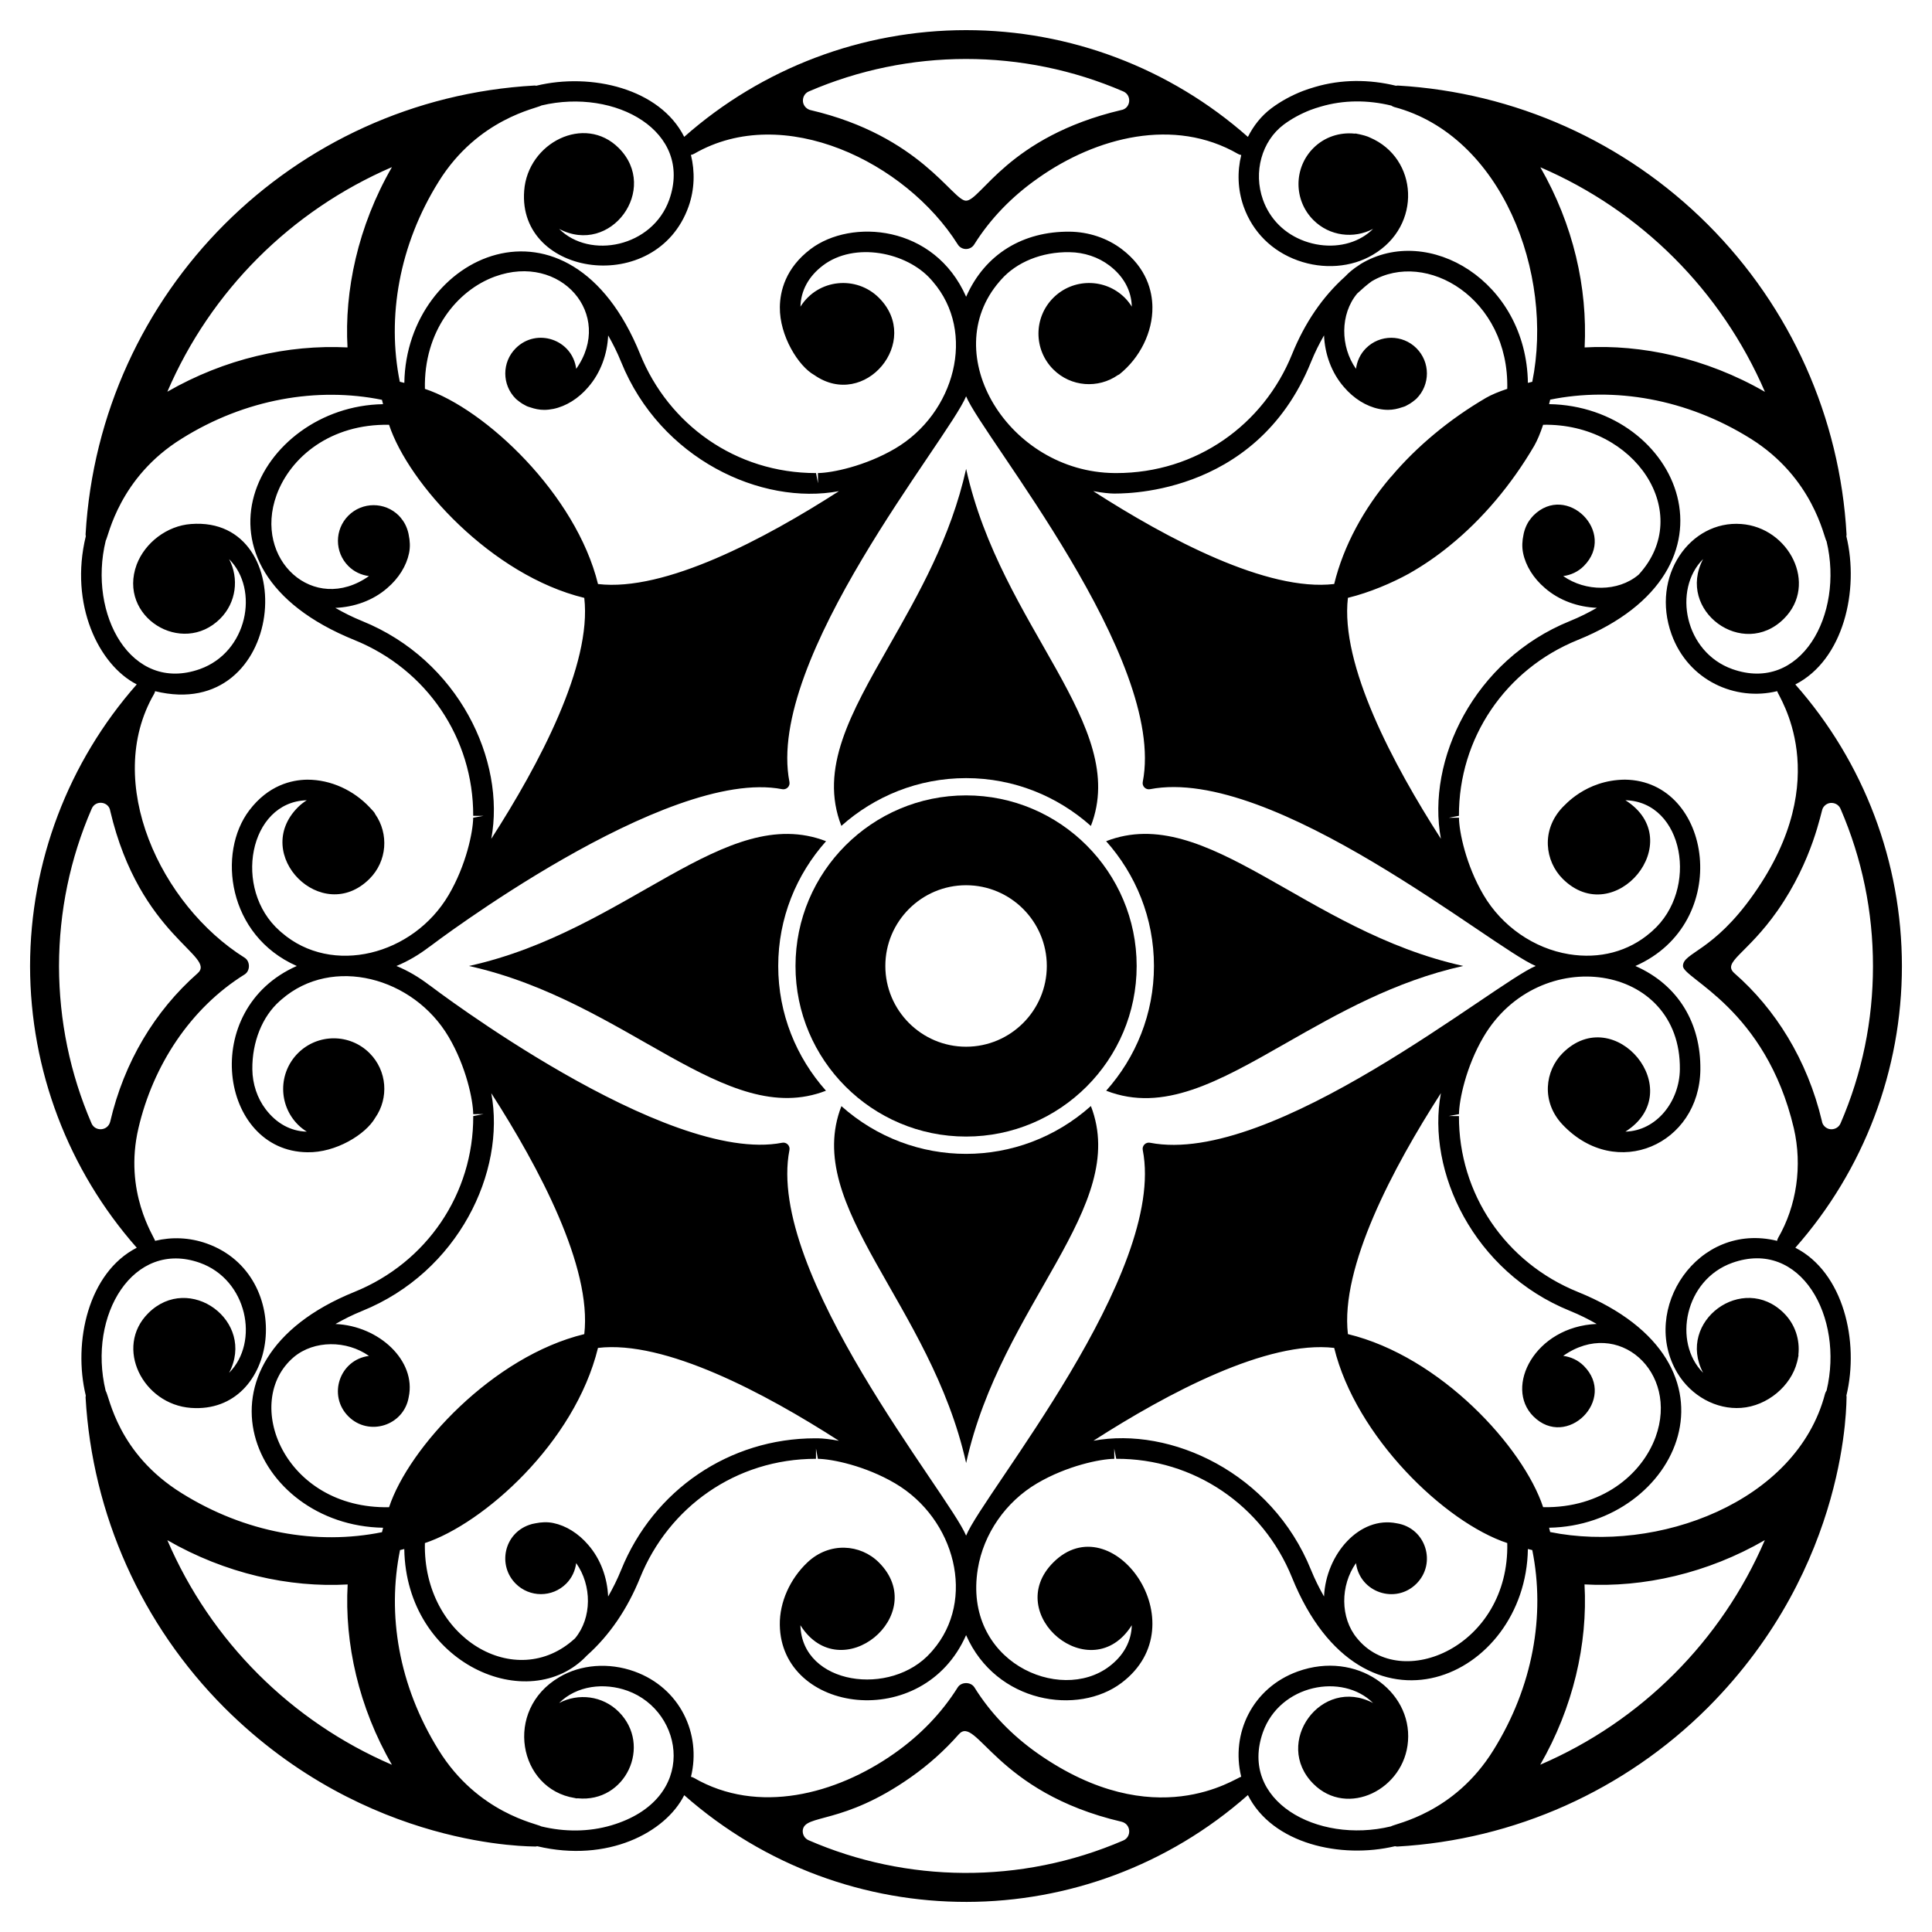
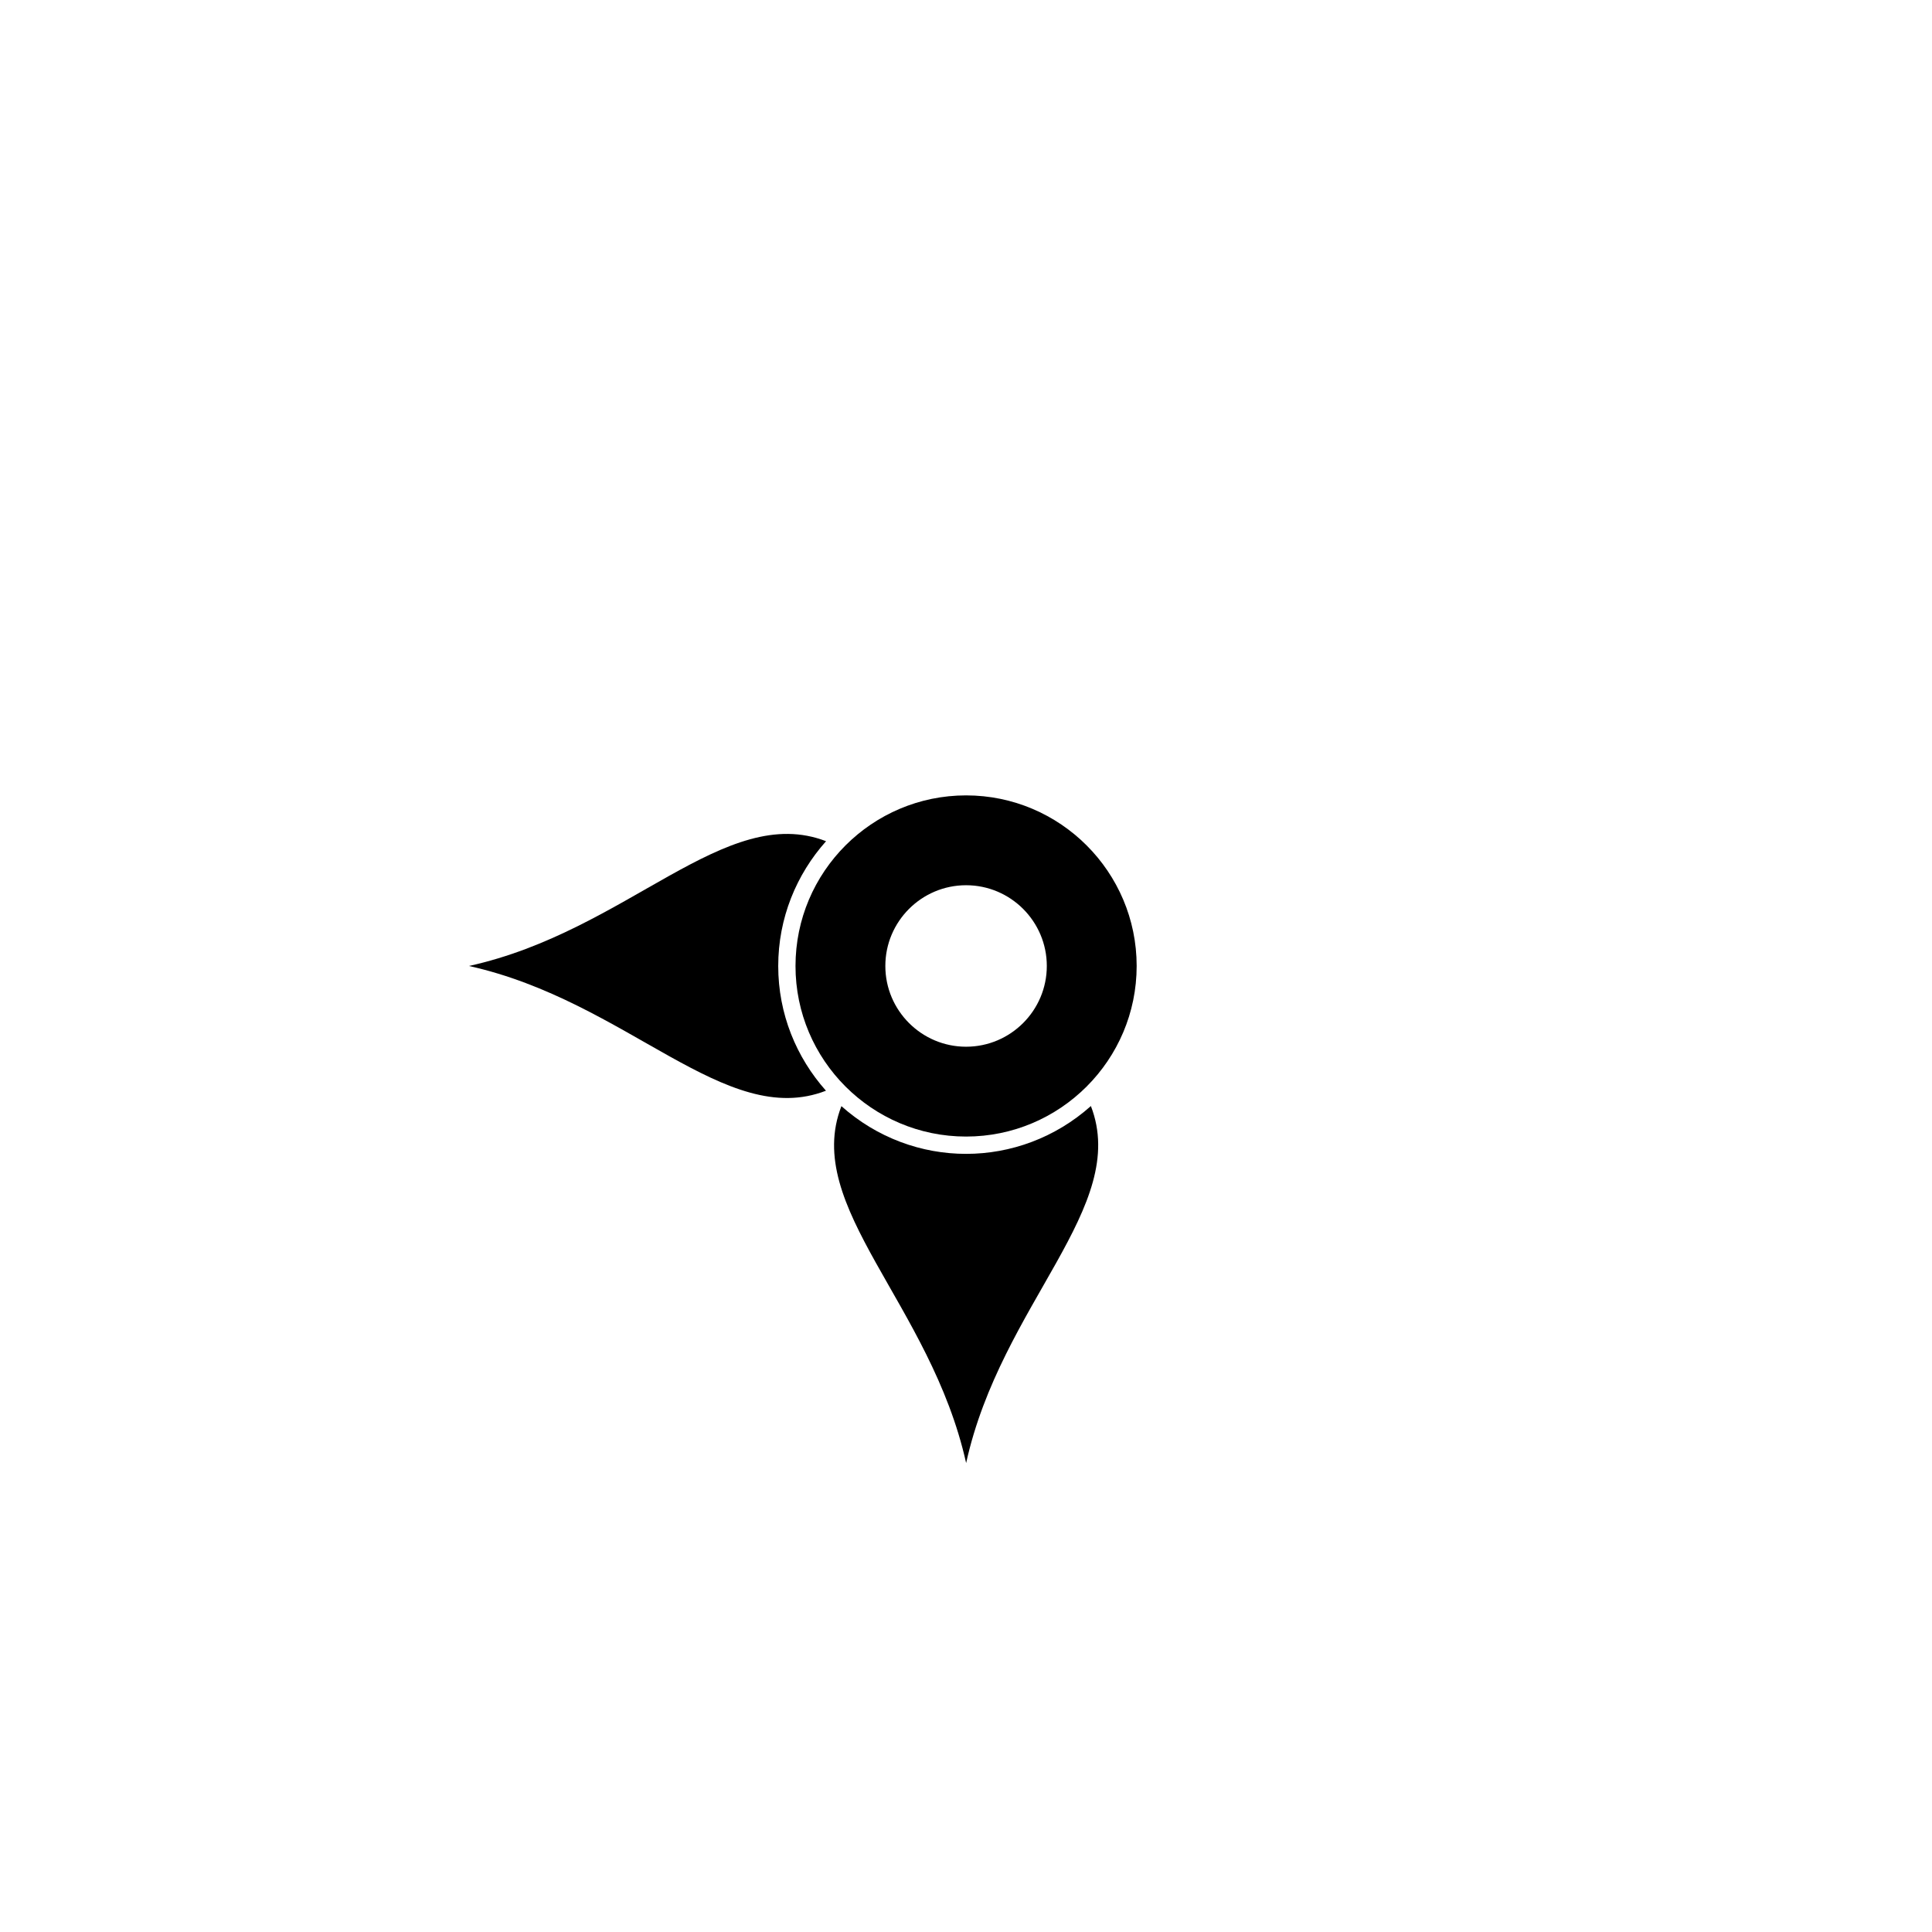
<svg xmlns="http://www.w3.org/2000/svg" fill="#000000" width="800px" height="800px" version="1.1" viewBox="144 144 512 512">
  <g>
-     <path d="m180.25 474.66c-12.828 6.562-16.965 24.953-13.512 39.207-0.016 0.148-0.066 0.289-0.059 0.445 1.766 31.023 14.84 60.246 36.816 82.262 37.797 37.73 82 36.676 82.414 36.777 0.16 0 0.305-0.059 0.457-0.082 18.641 4.422 33.984-3.625 38.961-13.527 42.996 37.895 106.88 37.531 149.38-0.031 6.473 12.922 24.617 16.969 38.98 13.555 0.211 0.035 0.414 0.094 0.637 0.086 31.023-1.766 60.25-14.84 82.262-36.816 37.73-37.797 36.676-82 36.777-82.414 0-0.094-0.039-0.18-0.051-0.273 3.469-14.348-0.77-32.672-13.527-39.188 18.219-20.641 28.242-47.133 28.242-74.609 0-27.523-10.012-54.016-28.246-74.668 12.758-6.5 17.008-24.926 13.527-39.27 0.012-0.148 0.062-0.289 0.051-0.441-1.727-31.027-14.801-60.211-36.777-82.184-21.938-21.938-51.121-35.012-82.148-36.816-0.16-0.012-0.316 0.039-0.473 0.055-7.137-1.738-14.527-1.734-21.48 0.324-1.059 0.312-2.144 0.652-3.184 1.051-3.078 1.199-5.894 2.742-8.383 4.602-2.668 2.012-4.731 4.637-6.203 7.574-20.652-18.254-47.168-28.293-74.676-28.293-27.539 0-54.051 10.023-74.711 28.281-6.43-12.797-24.637-17.09-39.211-13.547-0.145-0.016-0.281-0.066-0.43-0.055-64.066 3.566-115.27 54.723-119 118.93-0.012 0.172 0.039 0.332 0.059 0.5-4.391 18.043 3.375 34.098 13.5 39.277-18.18 20.641-28.238 47.094-28.273 74.684 0.039 27.516 10.098 54.004 28.277 74.609zm8.098 77.504c15.379 8.852 32.281 12.605 47.785 11.734-0.875 15.629 2.953 32.594 11.734 47.785-26.703-11.48-48.023-32.777-59.52-59.52zm47.973-32.812c5.406 5.406 14.707 2.481 15.992-5.109 2.062-9.602-7.844-18.879-19.41-19.367 2.215-1.27 4.551-2.441 7.07-3.461 25.508-10.324 38.105-36.895 34.223-57.707 12.648 19.664 26.703 46.094 24.645 63.848-24.188 5.859-46.488 30.012-51.738 45.871-27.879 0.527-39.16-28.074-25.195-39.824 5.371-4.457 13.93-4.453 19.871-0.273-7.812 1.023-10.977 10.504-5.457 16.023zm3.652-210.77c-2.535-1.027-4.883-2.207-7.109-3.488 4.988-0.207 9.961-1.926 13.766-5.254 3.023-2.582 5.074-5.867 5.773-9.25 0.344-1.668 0.238-3.293-0.09-4.836-0.023-0.148-0.051-0.289-0.082-0.438-0.105-0.406-0.203-0.801-0.352-1.184-0.266-0.746-0.617-1.461-1.078-2.133-0.031-0.043-0.07-0.082-0.102-0.125-0.305-0.426-0.621-0.848-1.004-1.23-3.691-3.691-9.68-3.691-13.371 0-3.691 3.695-3.691 9.68 0 13.371 1.531 1.531 3.461 2.391 5.453 2.652-14.621 10.309-30.734-4.344-24.473-21.516 3.707-10.102 14.402-18.863 29.797-18.578 5.172 15.621 27.211 39.914 51.738 45.871 2.055 17.754-11.996 44.184-24.645 63.848 3.863-20.711-8.602-47.336-34.223-57.711zm40.703-58.918c0.242 0.238 0.516 0.422 0.77 0.629 0.074 0.062 0.148 0.121 0.227 0.184 0.488 0.371 1 0.688 1.539 0.949 0.148 0.078 0.289 0.164 0.445 0.234 0.289 0.121 0.586 0.203 0.883 0.297 1.148 0.395 2.359 0.664 3.637 0.664 0.809 0 1.633-0.086 2.457-0.254 3.383-0.699 6.668-2.754 9.23-5.754 3.324-3.805 5.078-8.754 5.305-13.719 1.266 2.207 2.43 4.535 3.445 7.047 10.414 25.73 37.156 38.07 57.719 34.223-19.672 12.652-46.109 26.703-63.855 24.613-5.84-23.793-29.898-46.43-45.871-51.719-0.344-15.32 8.559-26.113 18.555-29.766 17.465-6.367 31.637 10.133 21.539 24.457-1.023-7.809-10.5-10.98-16.023-5.457-3.695 3.691-3.695 9.68 0 13.371zm70.609 103.48c0.531 0.105 1.086-0.066 1.477-0.453 0.387-0.387 0.555-0.938 0.449-1.473-6.379-32.602 42.156-90.844 46.816-102.19 4.469 10.879 53.184 69.629 46.816 102.19-0.105 0.535 0.062 1.09 0.449 1.473 0.387 0.387 0.934 0.555 1.477 0.453 32.598-6.32 90.93 42.215 102.22 46.848-10.859 4.461-69.691 53.164-102.22 46.848-0.543-0.105-1.09 0.062-1.477 0.453-0.387 0.387-0.555 0.938-0.449 1.473 6.379 32.605-42.164 90.855-46.816 102.19-4.461-10.867-53.184-69.629-46.816-102.19 0.227-1.152-0.801-2.152-1.926-1.926-30.742 5.992-92.824-41.266-93.445-41.742-0.016-0.012-0.039-0.004-0.055-0.016-2.688-2.062-5.606-3.809-8.723-5.086 3.113-1.277 6.031-3.023 8.719-5.082 0.02-0.012 0.039-0.008 0.059-0.02 0.625-0.48 62.801-47.707 93.445-41.75zm168.09-116.86c-3.691-3.691-9.68-3.691-13.371 0-1.531 1.531-2.391 3.465-2.652 5.457-4.188-5.922-4.199-14.504 0.277-19.902 0.02-0.023 0.051-0.055 0.07-0.078 1.23-1.133 2.477-2.25 3.824-3.219 14.406-8.508 36.453 4.508 35.918 28.508-2.273 0.754-4.156 1.543-5.598 2.367-9.688 5.652-18.43 12.922-25.133 20.875-0.047 0.051-0.242 0.246-0.289 0.297-6.898 8.148-12.336 17.891-14.848 28.18-17.746 2.094-44.188-11.961-63.855-24.617 2.336 0.438 4.289 0.641 5.559 0.652 0.387-0.121 37.367 1.688 52.156-34.875 1.016-2.512 2.184-4.84 3.449-7.047 0.219 4.965 1.973 9.906 5.285 13.699 2.582 3.023 5.867 5.078 9.25 5.777 0.824 0.172 1.648 0.254 2.461 0.254 1.285 0 2.504-0.27 3.656-0.668 0.289-0.09 0.578-0.168 0.855-0.285 0.16-0.07 0.305-0.164 0.461-0.242 0.531-0.262 1.039-0.578 1.527-0.945 0.078-0.059 0.148-0.121 0.227-0.184 0.258-0.211 0.531-0.391 0.77-0.629 3.695-3.695 3.695-9.684 0-13.375zm30.98 44.352c-0.383 0.387-0.707 0.809-1.008 1.234-0.031 0.043-0.07 0.078-0.098 0.121-0.461 0.672-0.809 1.391-1.078 2.137-0.148 0.383-0.246 0.781-0.352 1.184-0.031 0.145-0.059 0.281-0.082 0.426-0.332 1.543-0.441 3.172-0.098 4.84 0.695 3.383 2.75 6.668 5.754 9.234 3.82 3.34 8.801 5.07 13.801 5.269-2.231 1.281-4.578 2.465-7.117 3.492-25.535 10.336-38.102 36.93-34.223 57.711-12.648-19.668-26.703-46.094-24.645-63.848 5.805-1.41 11.707-3.969 16.086-6.367 3.883-2.195 7.578-4.731 10.977-7.527 8.559-6.945 16.273-16.07 22.32-26.406 0.812-1.422 1.602-3.301 2.352-5.566 24.473-0.453 40.156 23.527 25.352 39.684-0.055 0.047-0.098 0.086-0.16 0.141-5.375 4.457-13.922 4.449-19.863 0.273 1.992-0.262 3.922-1.121 5.449-2.652 8.848-8.848-4.516-22.23-13.367-13.379zm9.727 210.77c2.512 1.016 4.848 2.184 7.055 3.453-16.41 0.707-24.535 16.746-16.781 24.484 8.84 8.84 22.223-4.519 13.371-13.371-1.531-1.531-3.461-2.391-5.457-2.652 14.5-10.242 30.762 4.219 24.477 21.516-3.691 10.043-14.363 18.875-29.801 18.582-5.273-15.91-27.156-39.922-51.738-45.871-2.055-17.75 11.996-44.184 24.645-63.848-3.867 20.742 8.648 47.352 34.23 57.707zm-45.93 56.285c-9.836-2.008-18.762 8.16-19.27 19.402-1.266-2.207-2.43-4.539-3.449-7.047-10.453-25.84-37.242-38.016-57.66-34.234 19.676-12.641 46.098-26.672 63.801-24.602 5.75 23.5 29.273 46.215 45.867 51.719 0.613 27.395-28.188 39.637-39.832 25.191-4.457-5.375-4.445-13.941-0.258-19.879 1.023 7.809 10.504 10.973 16.023 5.453 5.383-5.383 2.543-14.77-5.223-16.004zm-233.48 16.004c3.691 3.691 9.68 3.691 13.371 0 1.531-1.531 2.391-3.461 2.652-5.457 4.188 5.922 4.199 14.504-0.281 19.91-0.016 0.02-0.047 0.047-0.062 0.062-15.598 14.367-40.316-0.062-39.75-25.281 15.484-5.141 39.695-26.5 45.871-51.719 17.742-2.098 44.184 11.957 63.855 24.613-2.328-0.434-4.273-0.641-5.531-0.652-0.004 0-0.531-0.004-0.535-0.004h-0.234c-22.668 0-42.836 13.668-51.418 34.879-1.016 2.512-2.184 4.84-3.449 7.047-0.219-4.965-1.973-9.906-5.285-13.699-2.586-3.027-5.871-5.078-9.25-5.777-1.609-0.332-3.188-0.234-4.691 0.066-0.641 0.098-1.297 0.277-1.676 0.422-6.723 2.336-8.434 10.742-3.586 15.59zm161.05 68.035c-27.316 11.797-57.602 11.184-83.41-0.039-1.074-0.461-1.688-1.535-1.57-2.684 0.578-4.34 10.551-1.285 28.609-14 4.754-3.336 9.012-7.172 12.695-11.352 4.691-5.414 9.664 15.309 43.184 23.125 2.535 0.637 2.676 3.977 0.492 4.949zm98.031-23.895c-10.398 16.785-25.945 19.391-27.152 20.18-19.637 4.731-40.301-6.875-33.914-24.953 4.516-12.672 21.078-15.805 29.199-7.738-13.723-7.254-26.668 10.578-15.824 21.418 9.02 9.023 24.133 1.461 25.07-11.312 1.043-13.387-13.621-24.09-29.215-18.477-12.008 4.324-17.797 16.441-14.984 27.906-1.523 0.293-22.852 15.543-53.871-6.137-6.941-4.871-12.617-10.777-16.836-17.562-0.957-1.496-3.453-1.496-4.41 0-4.258 6.789-9.934 12.695-16.875 17.562-15.383 10.809-36.074 16.258-53.039 6.441-0.25-0.148-0.52-0.23-0.789-0.289 2.801-11.398-2.906-23.574-14.984-27.922-6.785-2.441-14.238-1.867-19.93 1.523-14.812 8.719-10.773 29.66 4.106 32.016 0.156 0.023 0.301 0.082 0.457 0.102 0.105 0.012 0.195-0.027 0.297-0.027 12.73 1.305 19.832-14 10.926-22.91-4.289-4.289-10.723-5.027-15.82-2.336 4.703-4.66 11.965-5.473 18.121-3.254 15.035 5.414 19.016 28.758-4.258 35.664-6 1.773-12.383 1.777-18.57 0.289-1.148-0.738-16.832-3.469-27.207-20.219-10.672-17.168-13.691-36.012-10.242-53.012 0.383-0.094 0.758-0.188 1.129-0.281 0.473 30.473 33.07 44.496 48.41 28.211 5.949-5.32 10.691-12.223 14.098-20.637 7.523-18.586 25.266-31.48 46.594-31.48l0.012-2.719 0.492 2.723c3.707 0.035 12.547 1.836 20.48 6.504 15.949 9.395 21.52 30.91 9.938 44.273l-0.434 0.496c-10.57 11.973-34.199 8.66-34.613-7.172 10.738 16.98 34.598-2.844 20.809-16.633-4.898-4.898-13.129-5.535-18.969 0-4.602 4.363-7.375 10.516-7.297 16.512 0.293 23.473 37.98 28.645 49.367 2.742 7.953 18.094 29.707 21.379 41.242 12.617 20.613-15.637-2.621-47.391-18.137-31.875-13.75 13.75 10.047 33.664 20.809 16.633-0.109 4.254-2.152 8.027-5.957 10.914-13.156 9.988-38.859-1.352-34.848-25.863 1.52-9.285 7.387-17.75 15.695-22.645 7.93-4.672 16.77-6.469 20.477-6.504l-0.027-2.719 0.531 2.715c20.477-0.105 38.816 12.27 46.594 31.48 18.691 46.184 61.973 26.719 62.504-7.578 0.379 0.098 0.77 0.195 1.164 0.289 3.492 17.277 0.176 36.207-10.316 53.043zm12.426 3.836c8.688-15.094 12.617-31.938 11.734-47.785 15.625 0.875 32.59-2.953 47.785-11.734-11.48 26.703-32.777 48.023-59.52 59.52zm77.25-254.89c1.035 0.039 1.918 0.613 2.34 1.574 5.715 13.23 8.59 27.23 8.59 41.688 0 14.418-2.875 28.418-8.59 41.648-0.422 0.957-1.305 1.535-2.34 1.574-0.996 0.039-1.918-0.539-2.379-1.418-0.113-0.23-0.191-0.5-0.23-0.766-3.859-16.277-12.406-29.762-23.125-39.117-3.477-3.019 3.176-4.953 11.352-16.605 9.461-13.508 11.562-26.418 12.004-27.152 0.461-0.891 1.379-1.465 2.379-1.426zm-1.363-69.301c4.652 19.465-6.859 40.277-24.984 33.836-12.625-4.496-15.836-21.039-7.738-29.164-7.191 13.676 10.547 26.684 21.434 15.797 9.086-9.086 1.324-24.156-11.336-25.082-13.496-1.02-24.023 13.766-18.469 29.215 4.438 12.328 16.984 17.793 27.992 15.082 0.25 1.34 15.598 22.82-6.207 53.777-10.766 15.344-18.754 15.453-18.754 19.062 0 3.356 21.891 11.238 29.379 42.988 2.301 9.934 0.766 20.555-4.18 29.105-0.133 0.238-0.199 0.488-0.254 0.742-21.113-5.203-36.414 18.266-26.438 34.996 3.656 6.121 10.316 9.758 16.93 9.27 6.945-0.508 13.203-5.812 14.809-12.164 0.113-0.434 0.215-0.859 0.285-1.301 0.02-0.129 0.07-0.254 0.086-0.383 0.012-0.09-0.023-0.168-0.023-0.258 0.418-3.918-0.816-7.973-3.816-10.977-10.895-10.895-28.605 2.121-21.441 15.785-8.09-8.113-4.871-24.656 7.746-29.148 18.129-6.449 29.641 14.379 24.98 33.848-0.176 0.262-0.328 0.547-0.414 0.871-7.519 28.734-44.461 42.379-72.84 36.629-0.094-0.387-0.188-0.766-0.285-1.145 33.738-0.574 54.707-43.43 7.594-62.5-19.207-7.777-31.566-26.062-31.48-46.59l-2.715-0.012 2.719-0.496c0.043-3.711 1.84-12.551 6.508-20.48 14.695-24.965 52.352-19.637 52.031 8.59-0.098 8.48-6.141 16.297-14.43 16.52 16.988-10.766-2.863-34.582-16.637-20.805-4.656 4.656-5.773 12.879-0.004 18.965l0.004 0.004c14.234 15.008 36.277 5.223 36.5-14.621 0.141-12.117-5.715-22.371-17.219-27.441 25.961-11.422 20.426-49.09-2.766-49.383-10.527 0.094-16.117 7.023-16.516 7.297-5.812 6.129-4.629 14.34 0 18.969 13.746 13.746 33.668-10.059 16.633-20.809 15.492 0.406 19.582 23.656 7.152 34.633l-0.484 0.422c-5.816 5.039-13.5 7.078-21.625 5.75-9.285-1.52-17.75-7.391-22.641-15.699-4.672-7.926-6.469-16.77-6.508-20.48l-2.715 0.027 2.711-0.531c-0.086-20.527 12.273-38.816 31.48-46.59 46.078-18.66 26.785-61.934-7.594-62.504 0.098-0.387 0.199-0.785 0.297-1.191 16.891-3.422 36.082-0.305 53.074 10.312 16.695 10.402 19.457 26.242 20.168 27.262zm-16.336-39.633c-15.715-9.07-32.91-12.621-47.785-11.773 0.785-15.863-2.977-32.48-11.734-47.746 26.68 11.469 47.949 32.711 59.52 59.52zm-253.38-79.617c26.469-11.434 56.711-11.5 83.336 0 2.394 1.055 1.934 4.578-0.613 4.949-29.922 7.09-37.109 24.008-41.074 24.008-3.559 0-12.105-17.199-41.188-24.008-0.191-0.039-0.422-0.117-0.613-0.23-0.883-0.461-1.457-1.379-1.418-2.375 0.035-1.039 0.609-1.922 1.57-2.344zm-98.094 23.891c10.449-16.801 26.156-19.402 27.25-20.176 19.633-4.688 40.23 6.918 33.855 24.973-4.484 12.59-21.02 15.863-29.195 7.738 13.719 7.246 26.66-10.578 15.82-21.422-9.059-9.059-24.145-1.395-25.07 11.312-1.781 22.836 35.039 28.16 43.566 4.184 1.594-4.516 1.711-9.281 0.621-13.68 0.316-0.051 0.625-0.16 0.914-0.332 23.598-13.605 56.027 2.211 69.797 24.047 0.461 0.766 1.305 1.227 2.188 1.227 0.883 0 1.727-0.461 2.188-1.227 4.258-6.789 9.973-12.695 16.875-17.527 15.461-10.945 36.141-16.219 53.039-6.441 0.266 0.152 0.551 0.238 0.84 0.289-1.082 4.391-0.961 9.145 0.633 13.652 2.398 6.746 7.492 11.82 14.348 14.285 6.781 2.441 14.242 1.875 19.93-1.523 13.094-7.703 11.977-25.605-0.828-31.055-0.188-0.082-0.367-0.168-0.555-0.242-0.52-0.195-1.043-0.34-1.578-0.469-0.383-0.094-0.758-0.188-1.145-0.25-0.152-0.023-0.297-0.082-0.453-0.098-0.102-0.008-0.191 0.027-0.293 0.027-3.902-0.402-7.941 0.828-10.934 3.82-5.269 5.269-5.269 13.816 0 19.086 4.289 4.289 10.723 5.027 15.816 2.336-0.824 0.816-1.758 1.555-2.801 2.168-4.328 2.578-10.051 2.981-15.324 1.086-5.293-1.91-9.223-5.812-11.066-10.988-2.59-7.32-0.324-15.504 5.488-19.887 2.055-1.535 4.504-2.875 7.082-3.879 0.887-0.344 1.832-0.637 2.758-0.906 6.039-1.785 12.465-1.781 18.68-0.27 0.25 0.164 0.512 0.312 0.816 0.391 28.438 7.57 42.363 44.078 36.551 72.809-0.391 0.098-0.777 0.191-1.156 0.289-0.422-26.98-26.391-42.285-44.305-31.516-0.051 0.027-0.094 0.062-0.141 0.098-0.012 0.008-0.023 0.008-0.031 0.016-0.027 0.02-0.055 0.043-0.086 0.066-0.012 0.008-0.023 0.016-0.035 0.023-0.027 0.02-0.055 0.039-0.082 0.062-1.535 0.973-2.785 2.012-3.769 3.074-5.93 5.312-10.664 12.203-14.062 20.598-7.559 18.688-25.371 31.48-46.57 31.48l-0.523-0.004c-27.953-0.27-47.121-31.504-30.418-50.781l0.434-0.496c4.086-4.625 10.789-7.379 18.098-7.258 3.875 0.043 7.629 1.293 10.562 3.519 3.805 2.883 5.848 6.656 5.957 10.914-0.523-0.824-1.121-1.617-1.84-2.336-5.238-5.238-13.73-5.238-18.969 0-5.238 5.238-5.238 13.73 0 18.969 4.664 4.664 11.898 5.148 17.129 1.5 0.125-0.07 0.266-0.102 0.383-0.195 5.484-4.379 8.84-11.207 8.758-17.82-0.051-4.231-1.504-10.332-8.125-15.359-3.859-2.926-8.754-4.566-13.789-4.625-12.238-0.121-22.426 5.812-27.453 17.246-8.398-19.109-30.469-20.793-41.242-12.621-6.621 5.027-8.074 11.129-8.125 15.359-0.094 7.617 4.914 15.664 9.137 18.016 13.383 9.332 28.613-8.984 17.133-20.469-5.973-5.973-16.125-5.09-20.809 2.336 0.109-4.254 2.152-8.027 5.957-10.914 8.336-6.332 22.188-3.586 28.656 3.738l0.441 0.504c11.695 13.5 5.832 34.969-9.945 44.266-7.938 4.672-16.773 6.473-20.48 6.508l0.027 2.719-0.531-2.715c-21.367 0-39.086-12.934-46.594-31.48-18.812-46.496-61.984-26.445-62.508 7.578-0.391-0.102-0.793-0.199-1.199-0.297-3.473-17.109-0.188-36.262 10.305-53.051zm-12.387-3.836c-9.07 15.711-12.625 32.91-11.773 47.785-15.863-0.785-32.48 2.977-47.746 11.734 11.469-26.684 32.711-47.949 59.52-59.52zm-63.035 139.62c0.141-0.234 0.211-0.484 0.27-0.734 34.762 8.535 39.133-46.582 9.504-44.301-6.336 0.465-12.164 4.926-14.379 10.723-5.152 13.883 12.051 24.438 22.129 14.359 4.277-4.277 5.023-10.691 2.356-15.781 8.094 8.102 4.867 24.652-7.75 29.145-18.195 6.461-29.719-14.477-24.945-34.027 0.738-1.164 3.531-16.773 20.164-27.059 16.82-10.531 35.953-13.738 53.043-10.273 0.098 0.391 0.191 0.773 0.289 1.152-33.125 0.539-55.473 43.117-7.59 62.504 19.207 7.777 31.566 26.066 31.48 46.59l2.715 0.012-2.719 0.492c-0.043 3.711-1.84 12.555-6.508 20.48-9.395 15.957-30.914 21.516-44.266 9.941l-0.504-0.438c-12.52-11.074-8.141-34.207 7.176-34.613-0.824 0.523-1.613 1.121-2.332 1.84-12.535 12.535 6.41 31.527 18.969 18.969 4.668-4.668 5.148-11.906 1.496-17.137-0.234-0.406 0.105-0.133-1.477-1.809-0.004-0.004 0.008 0.008-0.023-0.027-4.191-4.418-10.117-7.293-16.504-7.293-4.234 0.055-10.336 1.504-15.363 8.129-8.527 11.234-5.777 33.164 12.59 41.25-26.043 11.477-20.457 49.078 2.773 49.359 7.551 0.172 15.496-4.734 18.008-9.129 3.652-5.231 3.172-12.469-1.496-17.137-5.238-5.238-13.73-5.238-18.969 0-5.238 5.238-5.238 13.73 0 18.969 0.719 0.719 1.508 1.316 2.336 1.84-4.254-0.113-8.027-2.156-10.91-5.957-2.227-2.934-3.481-6.684-3.523-10.562-0.082-7.242 2.633-14.008 7.258-18.094l0.508-0.445c13.453-11.66 34.941-5.879 44.262 9.949 4.672 7.926 6.469 16.766 6.508 20.477l2.715-0.027-2.711 0.531c0.086 20.527-12.273 38.816-31.48 46.594-46.047 18.637-26.969 61.91 7.594 62.5-0.098 0.383-0.195 0.781-0.297 1.18-17.312 3.5-36.25 0.152-53.047-10.32-17.078-10.582-19.148-25.602-20.188-27.172-4.828-20.062 7.383-40.145 24.973-33.895 12.562 4.473 15.883 20.988 7.746 29.156 7.176-13.672-10.555-26.676-21.438-15.789-9.023 9.023-1.434 24.148 11.336 25.082 23.355 1.703 27.832-35.145 4.176-43.566-4.578-1.629-9.32-1.777-13.68-0.707-0.262-1.109-8.383-12.945-4.41-29.883 3.875-16.59 13.754-31.781 28.148-40.727 1.496-0.957 1.496-3.449 0-4.41-22.297-13.977-37.543-46.523-24.012-69.91zm-16.531 30.414c1.039-2.426 4.566-1.906 4.91 0.574 7.84 33.348 28.406 38.488 23.125 43.066-11.336 9.98-19.457 23.539-23.125 39.27-0.633 2.527-3.969 2.699-4.945 0.5-5.715-13.23-8.594-27.266-8.629-41.684v-0.039c0.035-14.422 2.914-28.457 8.664-41.688z" />
-     <path d="m400.02 350.21c12.699 0 24.27 4.82 33.074 12.676 10.348-26.664-23.816-52.59-33.059-94.629-4.027 18.141-12.617 33.211-20.441 46.941-10.215 17.914-18.516 32.52-12.625 47.668 8.801-7.844 20.359-12.656 33.051-12.656z" />
    <path d="m400.02 445.2c24.926 0 45.207-20.277 45.207-45.207 0-24.926-20.281-45.207-45.207-45.207-24.926 0-45.203 20.277-45.203 45.207-0.004 24.93 20.277 45.207 45.203 45.207zm0-66.605c11.797 0 21.395 9.602 21.395 21.398s-9.598 21.398-21.395 21.398c-11.797 0-21.395-9.602-21.395-21.398-0.004-11.797 9.598-21.398 21.395-21.398z" />
    <path d="m366.98 437.14c-10.367 26.688 23.676 52.426 33.055 94.582 9.301-42.227 43.414-67.844 33.062-94.613-18.938 16.895-47.172 16.906-66.117 0.031z" />
    <path d="m362.89 433.05c-7.84-8.801-12.652-20.359-12.652-33.047 0-12.699 4.82-24.27 12.676-33.074-26.777-10.348-52.582 23.816-94.645 33.066 42.062 9.332 67.98 43.402 94.621 33.055z" />
-     <path d="m437.15 433.05c15.152 5.898 29.758-2.406 47.676-12.625 13.73-7.824 28.801-16.414 46.941-20.441-41.902-9.211-67.914-43.426-94.629-33.059 7.852 8.805 12.672 20.371 12.672 33.066 0 12.699-4.812 24.258-12.66 33.059z" />
+     <path d="m437.15 433.05z" />
  </g>
</svg>